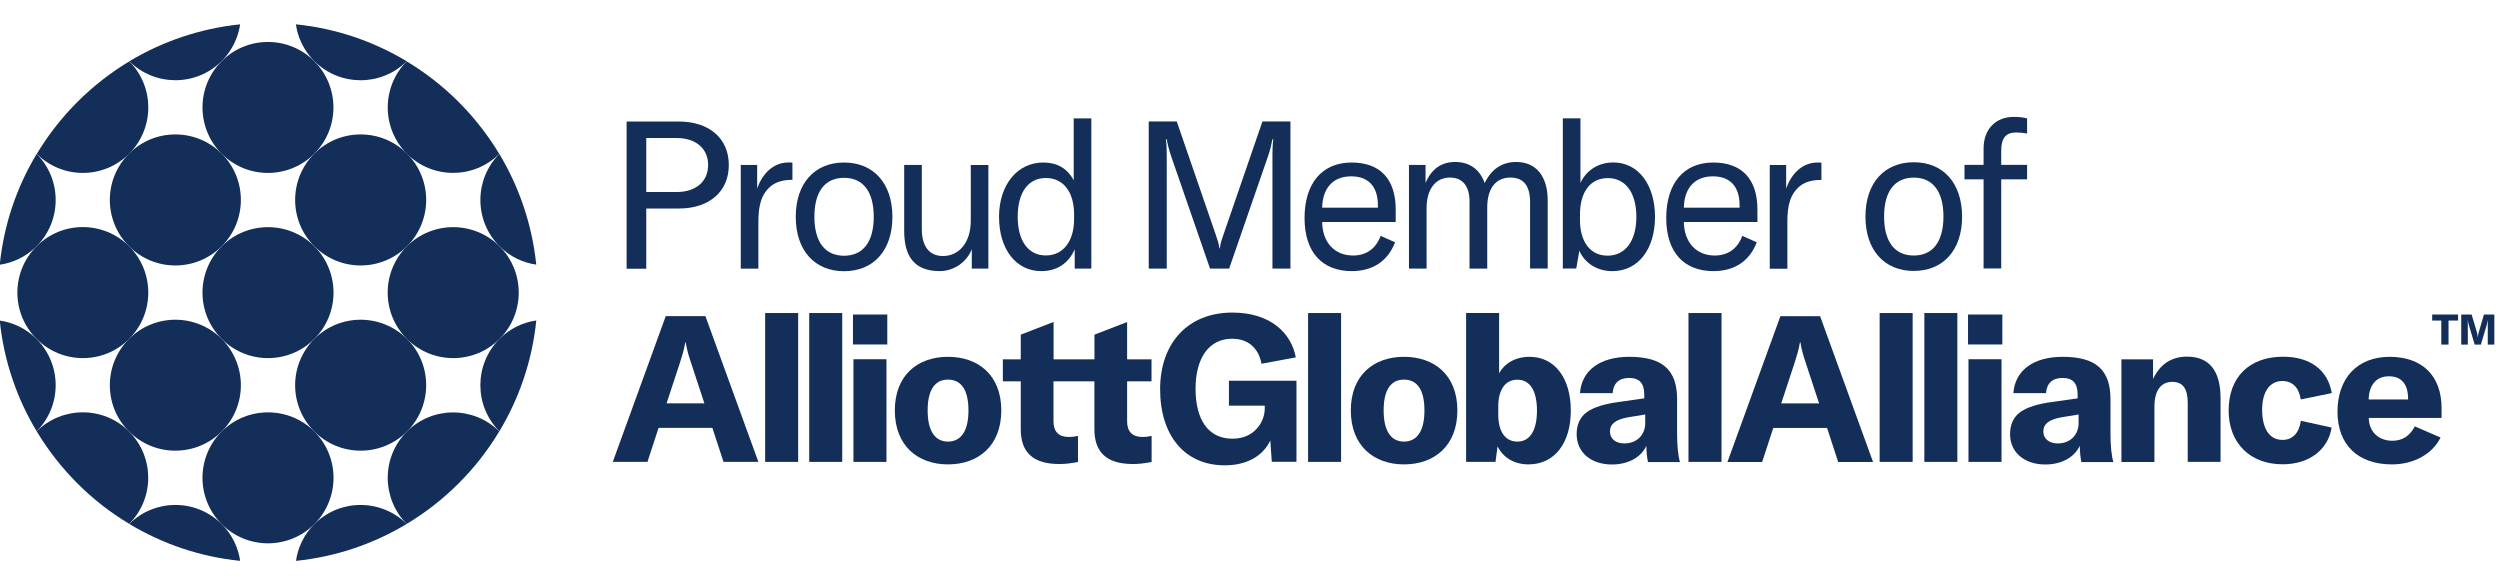
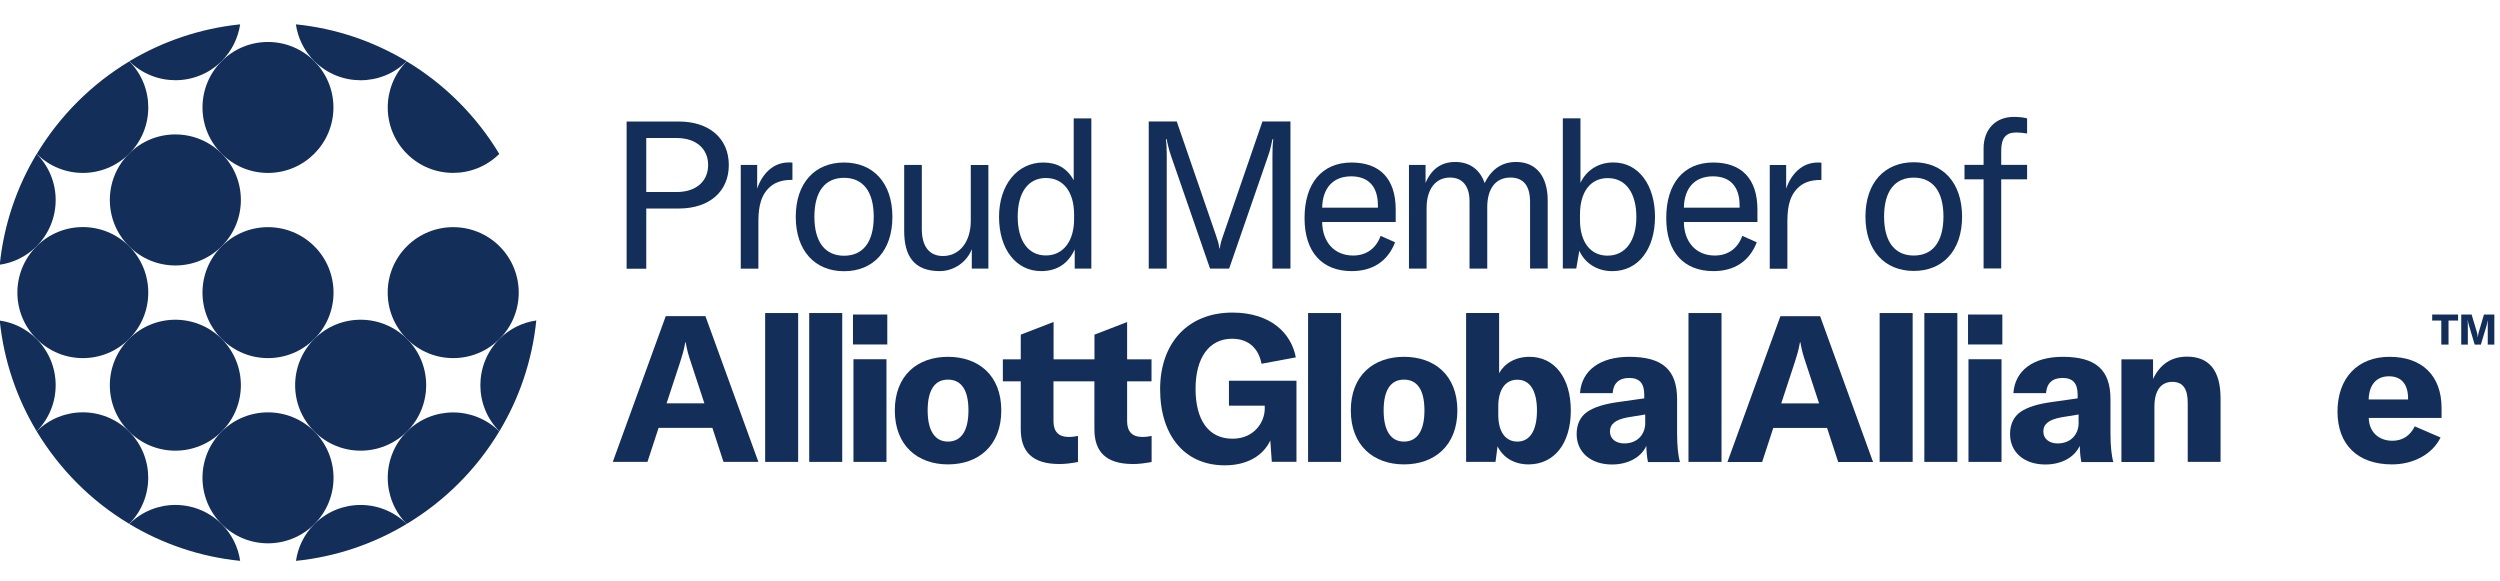
<svg xmlns="http://www.w3.org/2000/svg" width="99" height="23" viewBox="0 0 99 23" fill="none">
  <path d="M12.448 13.421C11.434 14.435 11.434 16.077 12.448 17.087C13.461 18.1 15.103 18.1 16.117 17.087C17.13 16.073 17.13 14.431 16.117 13.421C15.103 12.408 13.458 12.408 12.448 13.421Z" fill="#122E59" />
  <path d="M8.779 9.752C9.792 8.739 9.792 7.097 8.779 6.083C7.765 5.07 6.123 5.07 5.11 6.083C4.096 7.097 4.096 8.739 5.11 9.752C6.123 10.766 7.765 10.766 8.779 9.752Z" fill="#122E59" />
  <path d="M10.611 6.848C12.043 6.848 13.204 5.687 13.204 4.255C13.204 2.823 12.043 1.662 10.611 1.662C9.179 1.662 8.019 2.823 8.019 4.255C8.019 5.687 9.179 6.848 10.611 6.848Z" fill="#122E59" />
  <path d="M8.779 9.753C7.765 10.766 7.765 12.408 8.779 13.421C9.792 14.435 11.434 14.435 12.448 13.421C13.461 12.408 13.461 10.766 12.448 9.753C11.434 8.743 9.792 8.743 8.779 9.753Z" fill="#122E59" />
-   <path d="M12.448 9.752C13.461 10.766 15.103 10.766 16.117 9.752C17.13 8.739 17.13 7.097 16.117 6.083C15.103 5.07 13.461 5.07 12.448 6.083C11.434 7.097 11.434 8.742 12.448 9.752Z" fill="#122E59" />
  <path d="M5.114 9.752C4.1 8.739 2.459 8.739 1.449 9.752C0.435 10.766 0.435 12.408 1.449 13.421C2.462 14.435 4.104 14.435 5.114 13.421C6.124 12.408 6.124 10.766 5.114 9.752Z" fill="#122E59" />
-   <path d="M19.774 6.095C18.772 7.108 18.772 8.743 19.782 9.753C20.189 10.16 20.704 10.403 21.236 10.48C21.071 8.89 20.557 7.402 19.774 6.095Z" fill="#122E59" />
  <path d="M8.779 17.087C7.765 18.1 7.765 19.742 8.779 20.756C9.792 21.769 11.434 21.769 12.448 20.756C13.461 19.742 13.461 18.1 12.448 17.087C11.434 16.077 9.792 16.077 8.779 17.087Z" fill="#122E59" />
  <path d="M16.113 9.753C15.099 10.766 15.099 12.408 16.113 13.421C17.126 14.435 18.768 14.435 19.782 13.421C20.795 12.408 20.795 10.766 19.782 9.753C18.768 8.743 17.126 8.743 16.113 9.753Z" fill="#122E59" />
  <path d="M19.771 6.095C18.867 4.593 17.608 3.333 16.105 2.43C15.103 3.443 15.103 5.078 16.113 6.088C17.123 7.098 18.757 7.098 19.771 6.095Z" fill="#122E59" />
  <path d="M8.779 13.421C7.765 12.408 6.123 12.408 5.11 13.421C4.096 14.435 4.096 16.077 5.11 17.087C6.123 18.1 7.765 18.1 8.779 17.087C9.792 16.077 9.792 14.435 8.779 13.421Z" fill="#122E59" />
  <path d="M5.121 20.748C6.429 21.535 7.916 22.049 9.51 22.21C9.433 21.678 9.19 21.163 8.779 20.756C7.769 19.746 6.135 19.742 5.121 20.748Z" fill="#122E59" />
  <path d="M16.106 20.748C15.092 19.745 13.458 19.745 12.448 20.756C12.037 21.167 11.798 21.677 11.721 22.21C13.311 22.048 14.798 21.534 16.106 20.748Z" fill="#122E59" />
  <path d="M16.105 2.426C14.798 1.64 13.311 1.125 11.717 0.964C11.794 1.496 12.036 2.007 12.444 2.418C13.458 3.428 15.092 3.432 16.105 2.426Z" fill="#122E59" />
  <path d="M19.775 17.079C20.561 15.772 21.075 14.284 21.237 12.69C20.704 12.768 20.19 13.01 19.782 13.418C18.772 14.431 18.769 16.066 19.775 17.079Z" fill="#122E59" />
  <path d="M16.105 20.748C17.608 19.845 18.871 18.585 19.771 17.083C18.757 16.081 17.123 16.081 16.113 17.09C15.103 18.097 15.103 19.735 16.105 20.748Z" fill="#122E59" />
  <path d="M1.452 17.079C2.356 18.581 3.615 19.845 5.117 20.744C6.124 19.731 6.12 18.096 5.11 17.087C4.104 16.077 2.466 16.077 1.452 17.079Z" fill="#122E59" />
  <path d="M1.452 17.079C2.458 16.066 2.455 14.431 1.445 13.421C1.033 13.01 0.523 12.771 -0.01 12.694C0.152 14.285 0.666 15.772 1.452 17.079Z" fill="#122E59" />
  <path d="M5.121 2.426C6.135 3.428 7.769 3.428 8.779 2.418C9.19 2.007 9.429 1.496 9.51 0.964C7.916 1.129 6.429 1.643 5.121 2.426Z" fill="#122E59" />
  <path d="M5.121 2.43C3.619 3.333 2.36 4.593 1.456 6.095C2.47 7.101 4.104 7.098 5.114 6.088C6.124 5.078 6.124 3.44 5.121 2.43Z" fill="#122E59" />
  <path d="M1.452 6.095C0.666 7.402 0.152 8.89 -0.01 10.483C0.523 10.406 1.033 10.164 1.445 9.756C2.455 8.743 2.458 7.108 1.452 6.095Z" fill="#122E59" />
  <path d="M25.592 8.257H26.881C28.089 8.257 28.861 7.585 28.861 6.535C28.861 5.485 28.089 4.812 26.881 4.812H24.814V10.641H25.592V8.257ZM25.592 5.466H26.8C27.557 5.466 28.042 5.885 28.042 6.535C28.042 7.185 27.557 7.604 26.8 7.604H25.592V5.466Z" fill="#122E59" />
  <path d="M31.347 7.123H31.38V6.44C31.332 6.433 31.28 6.433 31.233 6.433C30.608 6.433 30.182 6.892 29.984 7.468V6.532H29.334V10.638H30.032V8.882C30.032 8.39 30.05 7.839 30.443 7.446C30.641 7.248 30.921 7.123 31.347 7.123Z" fill="#122E59" />
  <path d="M33.425 6.436C32.268 6.436 31.512 7.247 31.512 8.588C31.512 9.925 32.268 10.74 33.425 10.74C34.582 10.74 35.339 9.928 35.339 8.588C35.339 7.247 34.582 6.436 33.425 6.436ZM33.425 10.127C32.687 10.127 32.25 9.601 32.25 8.584C32.25 7.567 32.683 7.042 33.425 7.042C34.163 7.042 34.6 7.567 34.6 8.584C34.6 9.601 34.163 10.127 33.425 10.127Z" fill="#122E59" />
  <path d="M37.212 10.736C37.785 10.736 38.296 10.365 38.483 9.866V10.637H39.14V6.535H38.443V8.742C38.443 9.579 37.998 10.138 37.341 10.138C36.801 10.138 36.504 9.759 36.504 9.069V6.531H35.806V9.15C35.806 10.112 36.177 10.736 37.212 10.736Z" fill="#122E59" />
  <path d="M41.23 10.736C41.869 10.736 42.313 10.424 42.559 9.873V10.637H43.217V4.688H42.519V7.141C42.258 6.656 41.854 6.436 41.311 6.436C40.286 6.436 39.562 7.321 39.562 8.588C39.562 9.873 40.238 10.736 41.23 10.736ZM41.417 7.049C42.108 7.049 42.534 7.6 42.534 8.492V8.68C42.534 9.557 42.097 10.116 41.417 10.116C40.719 10.116 40.301 9.543 40.301 8.58C40.301 7.618 40.719 7.049 41.417 7.049Z" fill="#122E59" />
  <path d="M46.203 6.138C46.203 5.899 46.195 5.705 46.17 5.514H46.203C46.217 5.628 46.302 5.98 46.375 6.178L47.918 10.637H48.674L50.217 6.178C50.29 5.98 50.371 5.628 50.389 5.514H50.422C50.397 5.701 50.389 5.899 50.389 6.138V10.637H51.102V4.809H49.993L48.45 9.289C48.351 9.576 48.337 9.627 48.303 9.84H48.289C48.256 9.627 48.241 9.579 48.142 9.289L46.599 4.809H45.49V10.637H46.203V6.138Z" fill="#122E59" />
  <path d="M53.529 10.736C54.359 10.736 54.958 10.343 55.245 9.594L54.672 9.341C54.492 9.84 54.106 10.119 53.581 10.119C52.85 10.119 52.365 9.594 52.358 8.79H55.27V8.298C55.27 7.067 54.631 6.436 53.522 6.436C52.347 6.436 51.66 7.266 51.66 8.635C51.66 9.987 52.358 10.736 53.529 10.736ZM53.508 6.983C54.18 6.983 54.565 7.376 54.565 8.132V8.224H52.358C52.373 7.453 52.784 6.983 53.508 6.983Z" fill="#122E59" />
  <path d="M58.197 10.637H58.895V8.206C58.895 7.461 59.233 7.031 59.813 7.031C60.331 7.031 60.591 7.358 60.591 8.001V10.634H61.289V7.942C61.289 6.98 60.83 6.414 60.04 6.414C59.482 6.414 59.063 6.693 58.792 7.251C58.605 6.708 58.193 6.414 57.627 6.414C57.077 6.414 56.684 6.693 56.452 7.244V6.532H55.795V10.637H56.493V8.239C56.493 7.494 56.845 7.031 57.422 7.031C57.914 7.031 58.193 7.369 58.193 7.968V10.637H58.197Z" fill="#122E59" />
  <path d="M63.849 10.737C64.874 10.737 65.538 9.867 65.538 8.585C65.538 7.329 64.888 6.433 63.889 6.433C63.25 6.433 62.798 6.785 62.586 7.244V4.685H61.888V10.634H62.42L62.541 9.929C62.754 10.406 63.224 10.737 63.849 10.737ZM62.567 8.497C62.567 7.601 62.978 7.053 63.669 7.053C64.4 7.053 64.8 7.67 64.8 8.589C64.8 9.525 64.374 10.124 63.658 10.124C62.967 10.124 62.567 9.565 62.567 8.713V8.497Z" fill="#122E59" />
  <path d="M67.853 10.736C68.683 10.736 69.281 10.343 69.568 9.594L68.995 9.341C68.815 9.84 68.429 10.119 67.904 10.119C67.173 10.119 66.689 9.594 66.681 8.79H69.594V8.298C69.594 7.067 68.954 6.436 67.845 6.436C66.67 6.436 65.983 7.266 65.983 8.635C65.983 9.987 66.681 10.736 67.853 10.736ZM67.831 6.983C68.503 6.983 68.888 7.376 68.888 8.132V8.224H66.681C66.696 7.453 67.107 6.983 67.831 6.983Z" fill="#122E59" />
  <path d="M70.78 8.881C70.78 8.389 70.794 7.838 71.191 7.446C71.389 7.247 71.669 7.126 72.095 7.126H72.128V6.443C72.08 6.436 72.028 6.436 71.981 6.436C71.356 6.436 70.93 6.895 70.732 7.471V6.535H70.082V10.641H70.78V8.881Z" fill="#122E59" />
  <path d="M75.785 6.425C74.629 6.425 73.872 7.236 73.872 8.577C73.872 9.914 74.629 10.729 75.785 10.729C76.942 10.729 77.699 9.917 77.699 8.577C77.695 7.236 76.942 6.425 75.785 6.425ZM75.785 10.119C75.047 10.119 74.61 9.594 74.61 8.577C74.61 7.56 75.044 7.034 75.785 7.034C76.524 7.034 76.961 7.56 76.961 8.577C76.957 9.594 76.524 10.119 75.785 10.119Z" fill="#122E59" />
  <path d="M78.55 10.63H79.248V7.101H80.273V6.528H79.248V5.977C79.248 5.477 79.421 5.246 79.84 5.246C79.972 5.246 80.126 5.261 80.273 5.286V4.688C80.119 4.647 79.946 4.629 79.748 4.629C79.017 4.629 78.55 5.128 78.55 5.878V6.528H77.794V7.101H78.55V10.63Z" fill="#122E59" />
  <path d="M44.642 12.749L43.341 13.252V14.229H41.722V12.749L40.422 13.252V14.229H39.713V15.1H40.422V16.994C40.422 17.88 40.87 18.375 41.95 18.375C42.184 18.375 42.39 18.35 42.688 18.295V17.263C42.566 17.288 42.467 17.303 42.313 17.303C41.924 17.303 41.718 17.09 41.718 16.686V15.1H43.338V16.994C43.338 17.88 43.786 18.375 44.865 18.375C45.101 18.375 45.303 18.35 45.604 18.295V17.263C45.483 17.288 45.383 17.303 45.229 17.303C44.84 17.303 44.634 17.09 44.634 16.686V15.1H45.6V14.229H44.634V12.749H44.642Z" fill="#122E59" />
  <path d="M26.363 12.521L24.266 18.291H25.639L26.08 16.943H28.21L28.651 18.291H30.032L27.934 12.518H26.363V12.521ZM26.396 15.973L26.925 14.365C27.005 14.111 27.079 13.895 27.138 13.553H27.152C27.211 13.895 27.281 14.115 27.365 14.365L27.894 15.973H26.396Z" fill="#122E59" />
  <path d="M48.663 16.065H50.084V16.186C50.084 16.69 49.688 17.373 48.806 17.373C47.84 17.373 47.344 16.609 47.344 15.397C47.344 14.178 47.873 13.414 48.791 13.414C49.5 13.414 49.856 13.862 49.956 14.405L51.314 14.152C51.135 13.193 50.316 12.378 48.802 12.378C47.029 12.378 45.941 13.597 45.941 15.412C45.941 17.24 46.907 18.427 48.501 18.427C49.372 18.427 50.014 18.059 50.304 17.442L50.363 18.287H51.34V15.077H48.666V16.065H48.663Z" fill="#122E59" />
  <path d="M37.539 14.13C36.345 14.13 35.435 14.853 35.435 16.253C35.435 17.652 36.345 18.39 37.539 18.39C38.744 18.39 39.651 17.652 39.651 16.253C39.651 14.853 38.74 14.13 37.539 14.13ZM37.539 17.487C37.036 17.487 36.735 17.079 36.735 16.253C36.735 15.415 37.036 15.033 37.539 15.033C38.05 15.033 38.351 15.415 38.351 16.253C38.351 17.079 38.05 17.487 37.539 17.487Z" fill="#122E59" />
  <path d="M33.352 12.396H32.045V18.291H33.352V12.396Z" fill="#122E59" />
  <path d="M31.607 12.396H30.3V18.291H31.607V12.396Z" fill="#122E59" />
  <path d="M35.137 12.455H33.778V13.641H35.137V12.455Z" fill="#122E59" />
  <path d="M35.104 14.226H33.797V18.291H35.104V14.226Z" fill="#122E59" />
  <path d="M83.575 15.812C83.575 14.64 82.991 14.13 81.68 14.13C80.527 14.13 79.792 14.666 79.73 15.569H81.023C81.048 15.18 81.276 14.967 81.673 14.967C82.08 14.967 82.275 15.169 82.275 15.636V15.775L81.291 15.915C80.674 15.996 80.284 16.128 80.013 16.311C79.737 16.506 79.598 16.807 79.598 17.189C79.598 17.913 80.16 18.394 80.997 18.394C81.632 18.394 82.15 18.111 82.356 17.656C82.363 17.883 82.382 18.104 82.422 18.298H83.689C83.615 18.045 83.575 17.648 83.575 17.167V15.812ZM82.315 16.737C82.315 17.226 81.981 17.56 81.485 17.56C81.144 17.56 80.916 17.373 80.916 17.09C80.916 16.789 81.136 16.62 81.614 16.528L82.312 16.414V16.737H82.315Z" fill="#122E59" />
  <path d="M77.511 12.396H76.204V18.291H77.511V12.396Z" fill="#122E59" />
  <path d="M79.26 14.226H77.952V18.291H79.26V14.226Z" fill="#122E59" />
  <path d="M79.293 12.455H77.934V13.641H79.293V12.455Z" fill="#122E59" />
  <path d="M86.608 14.123C85.991 14.123 85.543 14.417 85.26 15.008V14.23H84.008V18.295H85.315V16.099C85.315 15.475 85.569 15.122 86.024 15.122C86.439 15.122 86.634 15.39 86.634 15.952V18.291H87.934V15.772C87.934 14.681 87.486 14.123 86.608 14.123Z" fill="#122E59" />
  <path d="M94.629 14.13C93.362 14.13 92.565 14.967 92.565 16.3C92.565 17.619 93.377 18.39 94.721 18.39C95.566 18.39 96.319 17.994 96.646 17.325L95.625 16.884C95.437 17.259 95.136 17.454 94.74 17.454C94.196 17.454 93.814 17.105 93.803 16.55H96.686V16.161C96.686 14.868 95.907 14.13 94.629 14.13ZM95.36 15.819H93.799C93.814 15.243 94.101 14.901 94.604 14.901C95.092 14.901 95.36 15.21 95.36 15.786V15.819Z" fill="#122E59" />
-   <path d="M90.38 15.088C90.777 15.088 91.038 15.342 91.111 15.819L92.338 15.566C92.184 14.648 91.475 14.126 90.41 14.126C89.077 14.126 88.254 14.93 88.254 16.256C88.254 17.549 89.106 18.386 90.391 18.386C91.431 18.386 92.187 17.824 92.334 16.932L91.115 16.664C91.041 17.152 90.788 17.42 90.384 17.42C89.874 17.42 89.58 16.98 89.58 16.216C89.583 15.511 89.885 15.088 90.38 15.088Z" fill="#122E59" />
  <path d="M75.741 12.396H74.434V18.291H75.741V12.396Z" fill="#122E59" />
  <path d="M68.172 12.396H66.864V18.291H68.172V12.396Z" fill="#122E59" />
  <path d="M60.57 14.13C60.008 14.13 59.578 14.391 59.365 14.78V12.396H58.058V18.291H59.222L59.303 17.674C59.516 18.115 59.96 18.39 60.529 18.39C61.554 18.39 62.204 17.553 62.204 16.26C62.204 14.975 61.569 14.13 60.57 14.13ZM60.089 17.487C59.608 17.487 59.332 17.09 59.332 16.429V16.087C59.332 15.437 59.608 15.037 60.081 15.037C60.592 15.03 60.864 15.485 60.864 16.256C60.864 17.05 60.584 17.487 60.089 17.487Z" fill="#122E59" />
  <path d="M66.413 15.812C66.413 14.64 65.829 14.13 64.518 14.13C63.365 14.13 62.63 14.666 62.568 15.569H63.861C63.886 15.18 64.114 14.967 64.511 14.967C64.918 14.967 65.113 15.169 65.113 15.636V15.775L64.129 15.915C63.512 15.996 63.122 16.128 62.851 16.311C62.575 16.506 62.435 16.807 62.435 17.189C62.435 17.913 62.998 18.394 63.835 18.394C64.47 18.394 64.988 18.111 65.194 17.656C65.201 17.883 65.219 18.104 65.26 18.298H66.527C66.453 18.045 66.413 17.648 66.413 17.167V15.812ZM65.153 16.737C65.153 17.226 64.819 17.56 64.323 17.56C63.982 17.56 63.754 17.373 63.754 17.09C63.754 16.789 63.974 16.62 64.452 16.528L65.15 16.414V16.737H65.153Z" fill="#122E59" />
  <path d="M55.597 14.13C54.403 14.13 53.492 14.853 53.492 16.253C53.492 17.652 54.403 18.39 55.597 18.39C56.801 18.39 57.712 17.652 57.712 16.253C57.712 14.853 56.801 14.13 55.597 14.13ZM55.597 17.487C55.093 17.487 54.792 17.079 54.792 16.253C54.792 15.415 55.093 15.033 55.597 15.033C56.107 15.033 56.408 15.415 56.408 16.253C56.408 17.079 56.107 17.487 55.597 17.487Z" fill="#122E59" />
  <path d="M53.107 12.396H51.8V18.291H53.107V12.396Z" fill="#122E59" />
  <path d="M70.504 12.521L68.407 18.295H69.781L70.222 16.947H72.352L72.792 18.295H74.173L72.076 12.521H70.504ZM70.537 15.974L71.066 14.365C71.147 14.112 71.22 13.895 71.279 13.553H71.294C71.353 13.895 71.422 14.115 71.507 14.365L72.036 15.974H70.537Z" fill="#122E59" />
  <path d="M96.315 12.694H96.675V13.645H96.962V12.694H97.34V12.455H96.315V12.694Z" fill="#122E59" />
  <path d="M98.365 12.455L98.155 13.168C98.137 13.234 98.13 13.3 98.126 13.351H98.119C98.115 13.3 98.108 13.234 98.089 13.168L97.876 12.455H97.465V13.645H97.726V12.947C97.726 12.83 97.726 12.786 97.718 12.69H97.726C97.737 12.76 97.748 12.808 97.777 12.907L97.997 13.645H98.243L98.464 12.907C98.493 12.808 98.504 12.76 98.519 12.69H98.523C98.515 12.786 98.515 12.83 98.515 12.947V13.645H98.776V12.455H98.365Z" fill="#122E59" />
</svg>